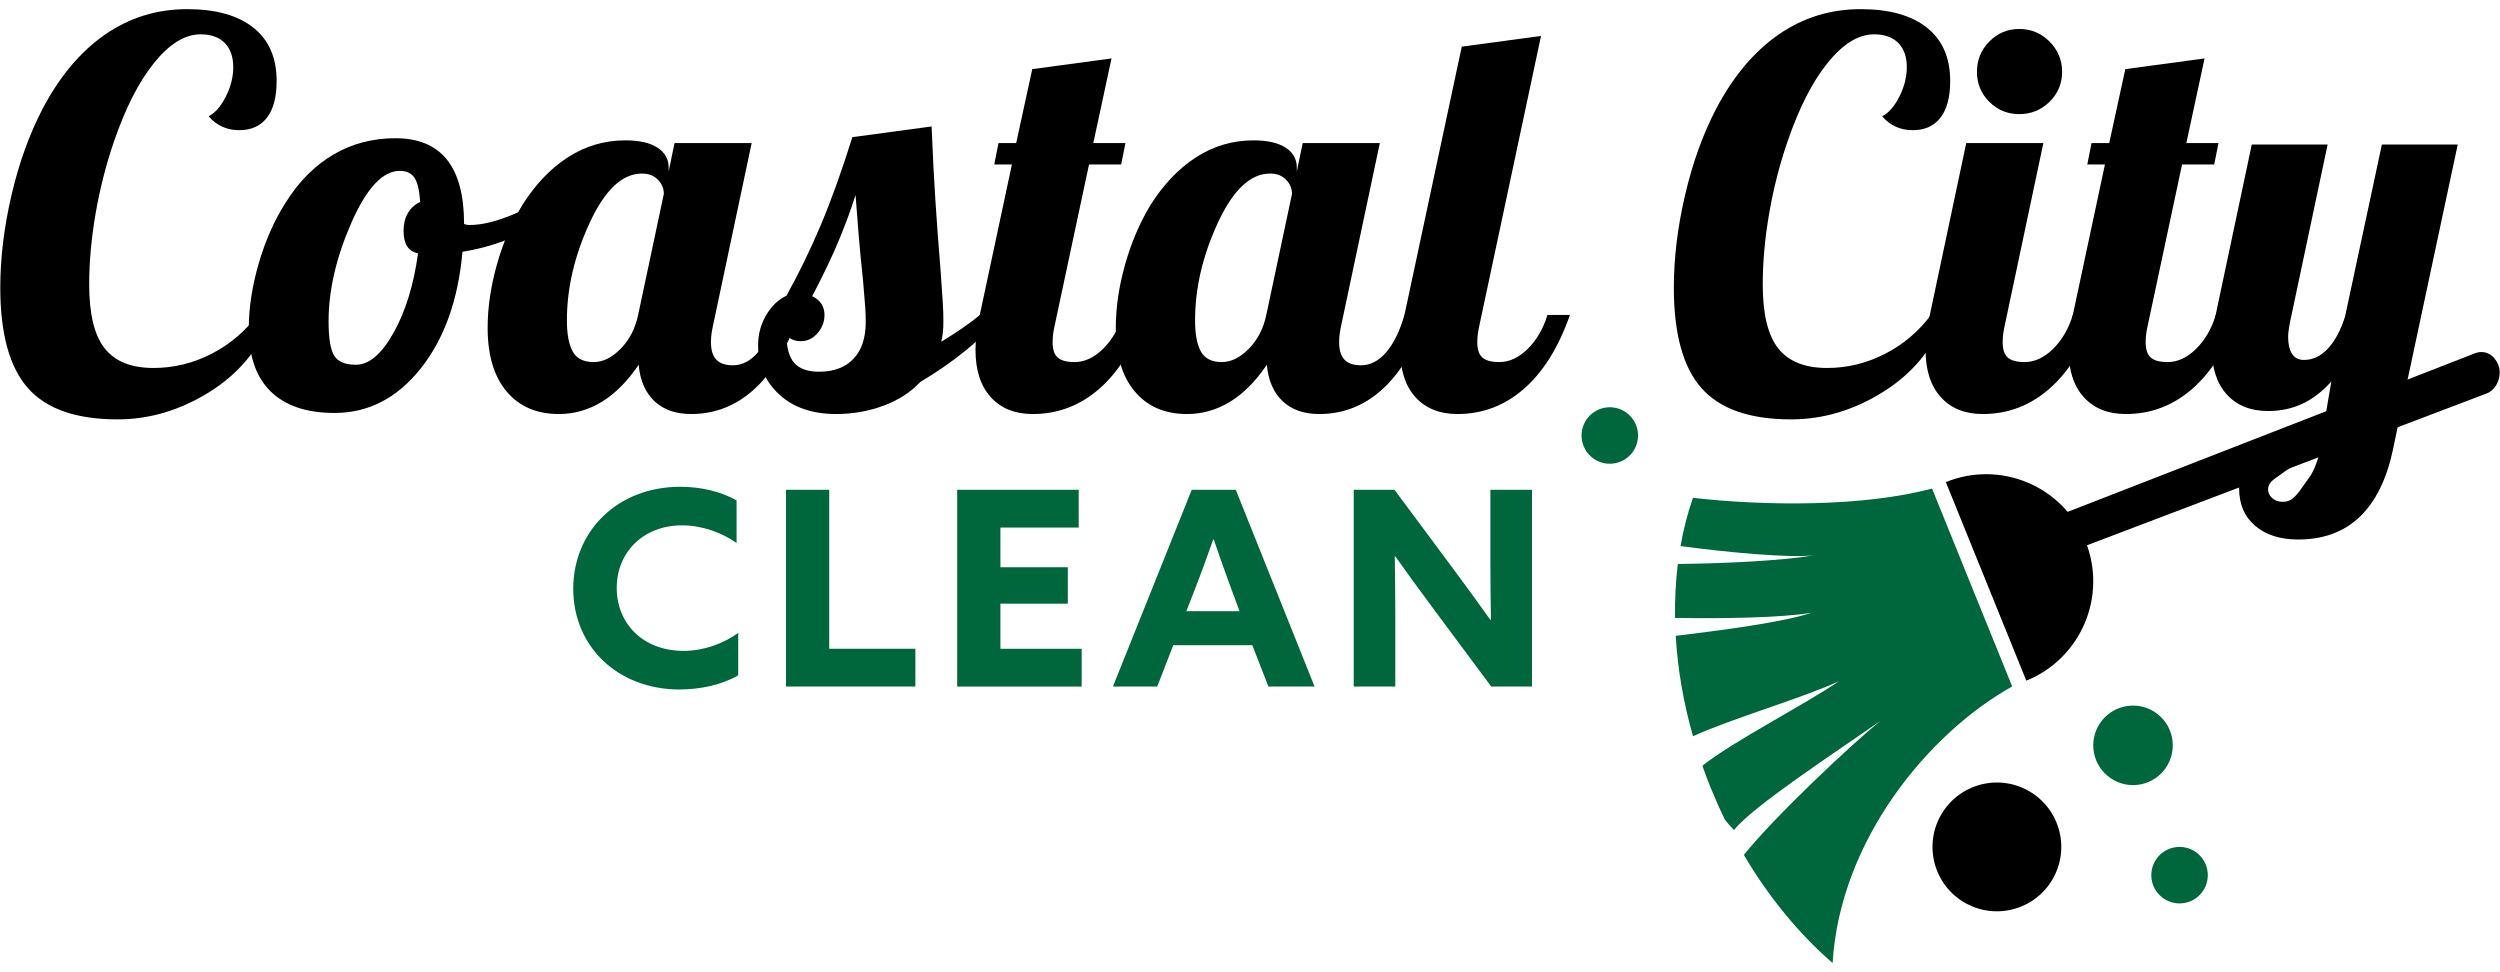
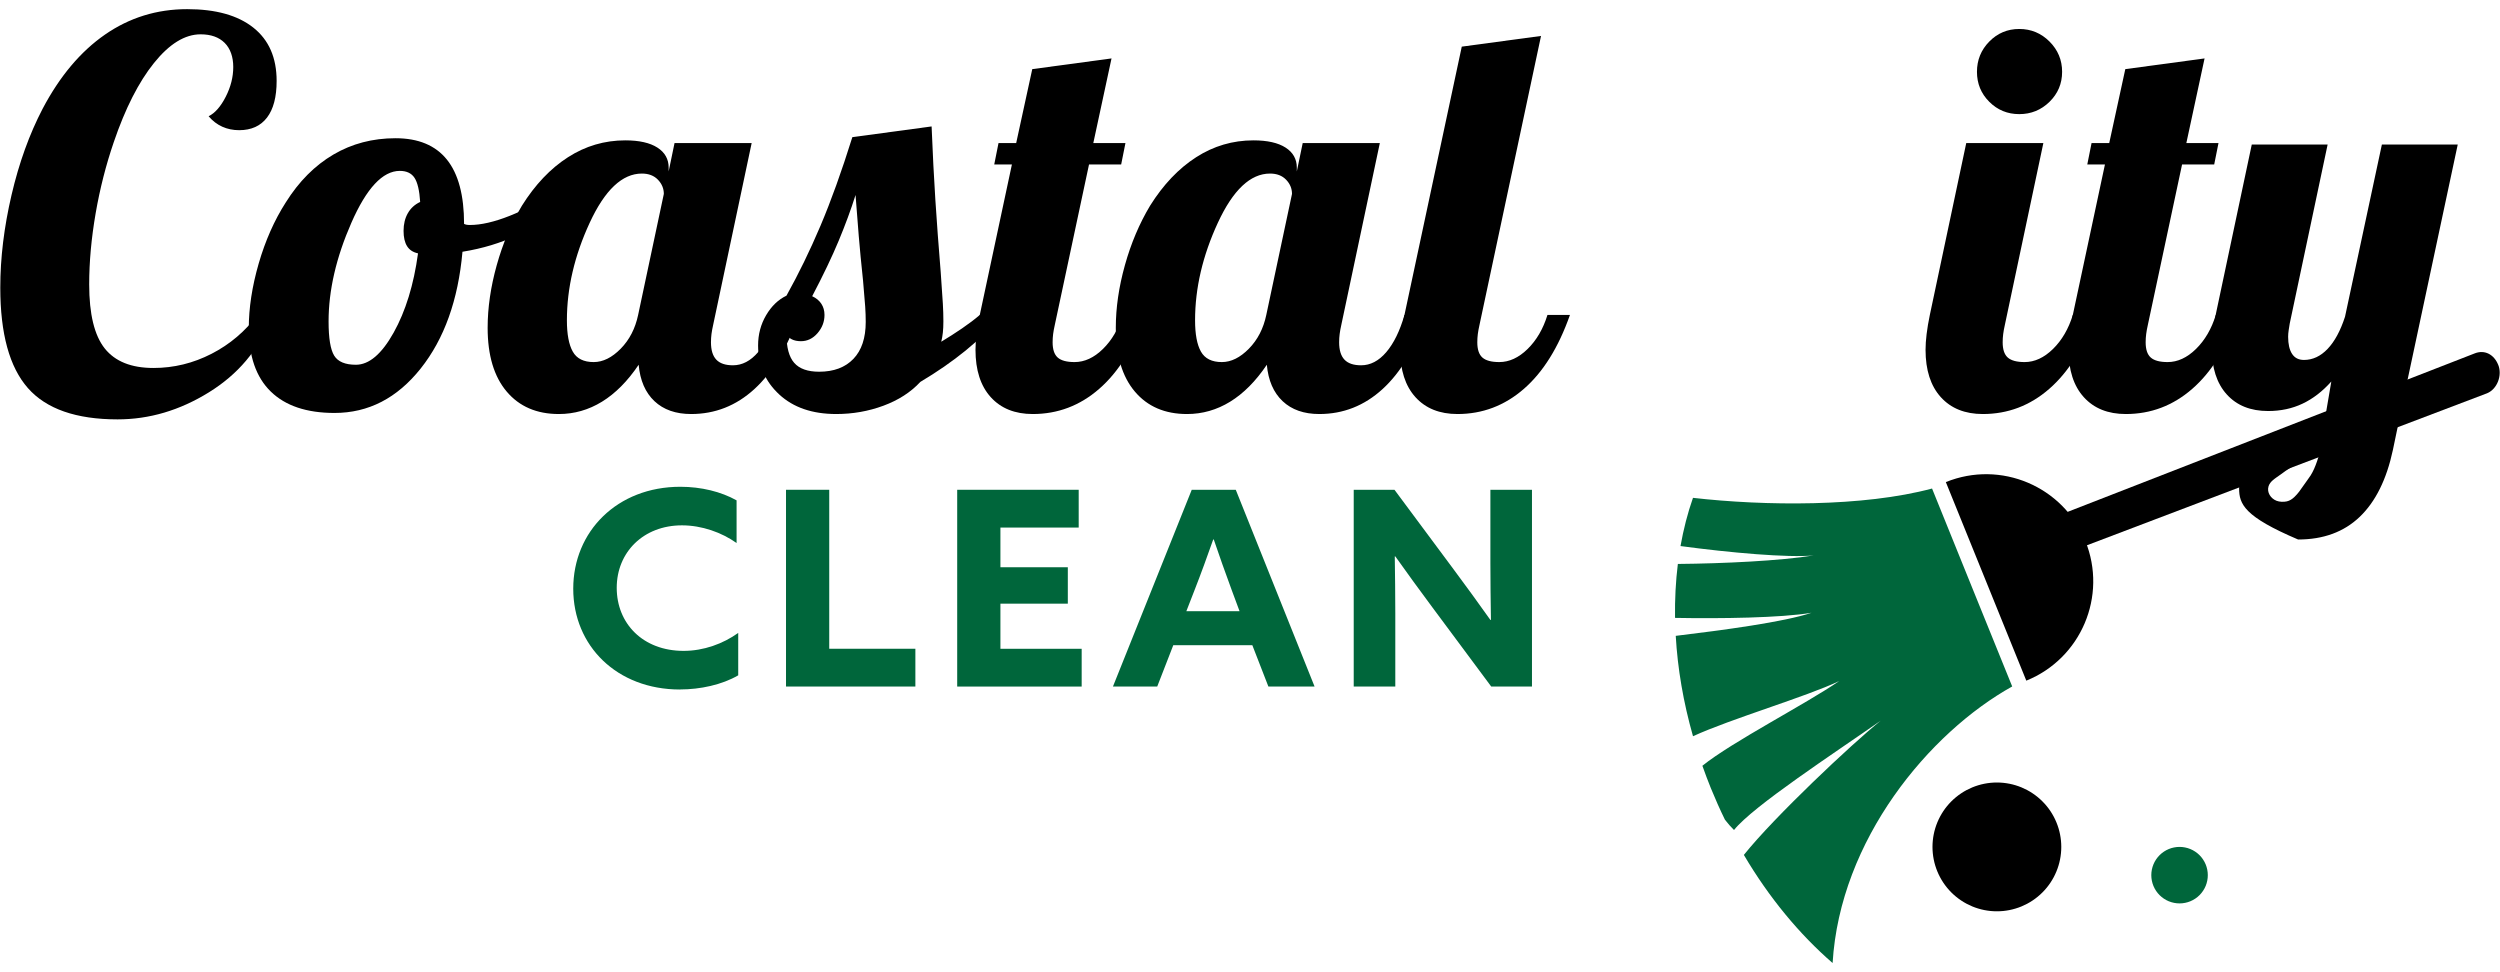
<svg xmlns="http://www.w3.org/2000/svg" width="1080" zoomAndPan="magnify" viewBox="0 0 810 315" height="420" preserveAspectRatio="xMidYMid meet" version="1.0">
  <defs>
    <clipPath id="cc93b06168">
      <path d="M 0 2.965 L 90 2.965 L 90 136 L 0 136 Z M 0 2.965 " clip-rule="nonzero" />
    </clipPath>
    <clipPath id="1d2042162f">
-       <path d="M 542 2.965 L 632 2.965 L 632 136 L 542 136 Z M 542 2.965 " clip-rule="nonzero" />
-     </clipPath>
+       </clipPath>
    <clipPath id="884fc95d13">
      <path d="M 542 158 L 652 158 L 652 311.965 L 542 311.965 Z M 542 158 " clip-rule="nonzero" />
    </clipPath>
  </defs>
  <g clip-path="url(#cc93b06168)">
    <path fill="#000000" d="M 28.898 92.152 C 28.898 101.758 30.574 108.664 33.93 112.891 C 37.289 117.113 42.547 119.223 49.723 119.223 C 56.316 119.223 62.586 117.688 68.547 114.625 C 74.508 111.562 79.504 107.309 83.559 101.871 L 87.547 103.605 C 83.73 113.434 77.109 121.277 67.68 127.117 C 58.25 132.957 48.395 135.879 38.094 135.879 C 24.676 135.879 14.992 132.496 9.031 125.73 C 3.07 118.961 0.094 108.117 0.094 93.195 C 0.094 83.59 1.309 73.586 3.738 63.176 C 6.168 52.766 9.527 43.457 13.805 35.242 C 19.355 24.715 26.098 16.699 34.02 11.207 C 41.938 5.715 50.824 2.965 60.652 2.965 C 69.91 2.965 77.051 4.961 82.082 8.953 C 87.113 12.945 89.629 18.695 89.629 26.219 C 89.629 31.422 88.59 35.387 86.508 38.102 C 84.426 40.82 81.414 42.18 77.484 42.18 C 75.516 42.18 73.691 41.809 72.02 41.055 C 70.344 40.297 68.867 39.172 67.594 37.668 C 69.676 36.629 71.523 34.52 73.145 31.336 C 74.77 28.152 75.574 24.941 75.574 21.707 C 75.574 18.469 74.648 15.746 72.797 13.898 C 70.949 12.051 68.348 11.121 64.992 11.121 C 59.898 11.121 54.867 14.219 49.895 20.406 C 44.922 26.59 40.586 35.129 36.879 46 C 34.34 53.406 32.371 61.121 30.98 69.164 C 29.594 77.207 28.898 84.867 28.898 92.152 Z M 28.898 92.152 " fill-opacity="1" fill-rule="nonzero" />
  </g>
  <path fill="#000000" d="M 80.605 106.383 C 80.605 99.789 81.676 92.785 83.816 85.387 C 85.961 77.984 88.875 71.391 92.578 65.605 C 96.855 58.777 102.012 53.605 108.023 50.074 C 114.035 46.543 120.75 44.785 128.152 44.785 C 135.551 44.785 141.102 47.102 144.809 51.723 C 148.512 56.348 150.359 63.289 150.359 72.547 C 150.594 72.66 150.855 72.746 151.141 72.805 C 151.426 72.867 151.809 72.895 152.27 72.895 C 155.852 72.895 160.137 71.914 165.109 69.945 C 170.082 67.973 174.715 65.492 178.992 62.48 L 180.551 67.168 C 177.316 70.637 173.004 73.648 167.625 76.191 C 162.246 78.73 156.32 80.527 149.84 81.57 C 148.453 97.188 143.941 109.801 136.305 119.395 C 128.672 129 119.363 133.797 108.371 133.797 C 99.348 133.797 92.465 131.48 87.723 126.855 C 82.977 122.234 80.605 115.406 80.605 106.383 Z M 129.539 55.367 C 123.984 55.367 118.754 60.98 113.836 72.199 C 108.918 83.418 106.461 94.062 106.461 104.125 C 106.461 109.566 107.066 113.27 108.281 115.23 C 109.496 117.199 111.84 118.18 115.309 118.18 C 119.586 118.18 123.664 114.711 127.543 107.77 C 131.422 100.828 134.051 92.266 135.438 82.09 C 133.816 81.742 132.637 80.961 131.883 79.746 C 131.125 78.531 130.754 76.883 130.754 74.801 C 130.754 72.605 131.215 70.699 132.141 69.074 C 133.07 67.453 134.398 66.238 136.133 65.434 C 135.898 61.727 135.289 59.125 134.309 57.625 C 133.328 56.121 131.734 55.367 129.539 55.367 Z M 129.539 55.367 " fill-opacity="1" fill-rule="nonzero" />
  <path fill="#000000" d="M 216.645 54.328 L 216.645 55.543 L 218.551 46.344 L 243.539 46.344 L 231.047 105.34 C 230.812 106.383 230.637 107.336 230.523 108.203 C 230.414 109.07 230.352 109.965 230.352 110.895 C 230.352 113.434 230.934 115.316 232.086 116.531 C 233.242 117.746 235.035 118.355 237.465 118.355 C 240.477 118.355 243.191 116.941 245.621 114.102 C 248.051 111.266 250.02 107.25 251.52 102.043 L 258.809 102.043 C 255.105 112.688 250.305 120.695 244.406 126.074 C 238.508 131.457 231.68 134.145 223.93 134.145 C 218.961 134.145 214.996 132.758 212.047 129.98 C 209.098 127.203 207.387 123.273 206.926 118.18 C 203.344 123.5 199.379 127.488 195.039 130.152 C 190.703 132.816 186.043 134.145 181.074 134.145 C 173.898 134.145 168.258 131.715 164.156 126.855 C 160.051 122 157.996 115.117 157.996 106.207 C 157.996 99.727 158.977 92.961 160.945 85.906 C 162.914 78.855 165.629 72.434 169.102 66.648 C 173.379 59.82 178.355 54.586 184.023 50.945 C 189.688 47.301 195.883 45.477 202.59 45.477 C 207.102 45.477 210.57 46.258 213 47.82 C 215.43 49.383 216.645 51.551 216.645 54.328 Z M 215.082 62.828 C 215.082 61.094 214.449 59.559 213.172 58.23 C 211.898 56.902 210.164 56.234 207.969 56.234 C 201.609 56.234 195.969 61.555 191.051 72.199 C 186.133 82.844 183.676 93.367 183.676 103.777 C 183.676 108.289 184.309 111.676 185.586 113.93 C 186.852 116.188 189.117 117.312 192.352 117.312 C 195.363 117.312 198.277 115.863 201.113 112.977 C 203.949 110.086 205.824 106.441 206.754 102.043 C 206.754 102.043 215.082 62.828 215.082 62.828 Z M 215.082 62.828 " fill-opacity="1" fill-rule="nonzero" />
  <path fill="#000000" d="M 305.656 104.125 C 305.656 105.516 305.598 106.73 305.484 107.77 C 305.371 108.812 305.199 109.793 304.965 110.719 C 307.281 109.332 309.535 107.883 311.73 106.383 C 313.926 104.883 315.836 103.434 317.457 102.043 L 324.746 102.043 C 321.16 106.207 317.195 110.051 312.859 113.582 C 308.52 117.113 303.637 120.496 298.195 123.734 C 295.074 127.09 291.082 129.66 286.223 131.453 C 281.367 133.25 276.273 134.145 270.953 134.145 C 263.207 134.145 257.047 132.035 252.477 127.812 C 247.902 123.586 245.621 118.293 245.621 111.934 C 245.621 108.352 246.488 105.082 248.223 102.129 C 249.957 99.18 252.152 97.074 254.816 95.797 C 258.746 88.742 262.426 81.195 265.836 73.152 C 269.246 65.109 272.691 55.543 276.16 44.438 L 301.84 40.965 C 302.188 49.641 302.594 57.562 303.055 64.738 C 303.516 71.914 304.098 79.723 304.789 88.164 C 305.137 93.02 305.371 96.43 305.484 98.398 C 305.598 100.371 305.656 102.277 305.656 104.125 Z M 277.199 63.176 C 275.699 67.922 273.879 72.867 271.734 78.012 C 269.594 83.156 266.73 89.145 263.145 95.973 C 264.422 96.551 265.402 97.359 266.098 98.398 C 266.789 99.441 267.137 100.656 267.137 102.043 C 267.137 104.238 266.383 106.207 264.883 107.945 C 263.379 109.68 261.586 110.547 259.504 110.547 C 258.348 110.547 257.359 110.348 256.551 109.938 C 255.746 109.531 255.164 108.984 254.816 108.289 C 254.816 112.566 255.648 115.664 257.332 117.574 C 259.008 119.484 261.695 120.438 265.402 120.438 C 270.148 120.438 273.844 119.047 276.508 116.273 C 279.172 113.496 280.496 109.504 280.496 104.301 C 280.496 102.676 280.438 101.027 280.324 99.355 C 280.211 97.68 279.977 94.871 279.629 90.938 C 279.051 85.5 278.59 80.703 278.242 76.539 C 277.895 72.371 277.547 67.922 277.199 63.176 Z M 277.199 63.176 " fill-opacity="1" fill-rule="nonzero" />
  <path fill="#000000" d="M 323.52 46.344 L 329.246 46.344 L 334.453 22.398 L 360.133 18.93 L 354.234 46.344 L 364.645 46.344 L 363.258 53.285 L 352.844 53.285 L 341.742 105.34 C 341.508 106.383 341.332 107.336 341.219 108.203 C 341.105 109.07 341.047 109.965 341.047 110.895 C 341.047 113.211 341.594 114.859 342.695 115.84 C 343.797 116.82 345.617 117.312 348.16 117.312 C 351.398 117.312 354.469 115.898 357.355 113.062 C 360.246 110.227 362.391 106.555 363.777 102.043 L 371.066 102.043 C 367.359 112.566 362.391 120.551 356.141 125.988 C 349.895 131.43 342.719 134.145 334.625 134.145 C 328.84 134.145 324.301 132.324 321.004 128.68 C 317.707 125.035 316.059 119.918 316.059 113.324 C 316.059 111.82 316.172 110.113 316.406 108.203 C 316.641 106.297 316.988 104.238 317.449 102.043 L 327.859 53.285 L 322.133 53.285 Z M 323.52 46.344 " fill-opacity="1" fill-rule="nonzero" />
  <path fill="#000000" d="M 420.168 54.328 L 420.168 55.543 L 422.078 46.344 L 447.066 46.344 L 434.57 105.34 C 434.336 106.383 434.164 107.336 434.051 108.203 C 433.938 109.07 433.879 109.965 433.879 110.895 C 433.879 113.434 434.457 115.316 435.613 116.531 C 436.766 117.746 438.562 118.355 440.992 118.355 C 444.004 118.355 446.719 116.941 449.148 114.102 C 451.574 111.266 453.547 107.25 455.047 102.043 L 462.336 102.043 C 458.629 112.688 453.832 120.695 447.934 126.074 C 442.031 131.457 435.203 134.145 427.457 134.145 C 422.484 134.145 418.52 132.758 415.57 129.98 C 412.621 127.203 410.914 123.273 410.453 118.18 C 406.871 123.5 402.906 127.488 398.566 130.152 C 394.23 132.816 389.57 134.145 384.598 134.145 C 377.426 134.145 371.785 131.715 367.68 126.855 C 363.578 122 361.52 115.117 361.52 106.207 C 361.52 99.727 362.5 92.961 364.473 85.906 C 366.441 78.855 369.156 72.434 372.625 66.648 C 376.902 59.82 381.883 54.586 387.547 50.945 C 393.215 47.301 399.41 45.477 406.113 45.477 C 410.625 45.477 414.098 46.258 416.527 47.82 C 418.957 49.383 420.168 51.551 420.168 54.328 Z M 418.609 62.828 C 418.609 61.094 417.977 59.559 416.699 58.23 C 415.426 56.902 413.688 56.234 411.492 56.234 C 405.133 56.234 399.496 61.555 394.574 72.199 C 389.656 82.844 387.203 93.367 387.203 103.777 C 387.203 108.289 387.836 111.676 389.109 113.93 C 390.387 116.188 392.641 117.312 395.879 117.312 C 398.887 117.312 401.805 115.863 404.641 112.977 C 407.477 110.086 409.352 106.441 410.277 102.043 Z M 418.609 62.828 " fill-opacity="1" fill-rule="nonzero" />
  <path fill="#000000" d="M 453.66 113.324 C 453.66 111.82 453.77 110.113 454.004 108.203 C 454.238 106.297 454.586 104.238 455.047 102.043 L 473.613 15.113 L 499.293 11.641 L 479.34 105.34 C 479.105 106.383 478.93 107.336 478.816 108.203 C 478.707 109.07 478.645 109.965 478.645 110.895 C 478.645 113.211 479.191 114.859 480.293 115.84 C 481.395 116.82 483.219 117.312 485.758 117.312 C 488.996 117.312 492.066 115.898 494.957 113.062 C 497.844 110.227 499.988 106.555 501.375 102.043 L 508.664 102.043 C 504.957 112.566 499.988 120.551 493.742 125.988 C 487.492 131.43 480.32 134.145 472.227 134.145 C 466.438 134.145 461.902 132.324 458.605 128.68 C 455.309 125.035 453.66 119.918 453.66 113.324 Z M 453.66 113.324 " fill-opacity="1" fill-rule="nonzero" />
  <g clip-path="url(#1d2042162f)">
    <path fill="#000000" d="M 571.129 92.152 C 571.129 101.758 572.805 108.664 576.16 112.891 C 579.52 117.113 584.777 119.223 591.949 119.223 C 598.543 119.223 604.816 117.688 610.777 114.625 C 616.738 111.562 621.734 107.309 625.785 101.871 L 629.777 103.605 C 625.961 113.434 619.34 121.277 609.91 127.117 C 600.48 132.957 590.625 135.879 580.324 135.879 C 566.902 135.879 557.223 132.496 551.262 125.73 C 545.301 118.961 542.324 108.117 542.324 93.195 C 542.324 83.59 543.539 73.586 545.969 63.176 C 548.398 52.766 551.754 43.457 556.031 35.242 C 561.586 24.715 568.328 16.699 576.246 11.207 C 584.168 5.715 593.051 2.965 602.883 2.965 C 612.141 2.965 619.281 4.961 624.312 8.953 C 629.344 12.945 631.859 18.695 631.859 26.219 C 631.859 31.422 630.82 35.387 628.734 38.102 C 626.652 40.82 623.645 42.18 619.715 42.18 C 617.742 42.18 615.922 41.809 614.246 41.055 C 612.574 40.297 611.098 39.172 609.824 37.668 C 611.906 36.629 613.754 34.52 615.375 31.336 C 616.996 28.152 617.805 24.941 617.805 21.707 C 617.805 18.469 616.875 15.746 615.027 13.898 C 613.18 12.051 610.578 11.121 607.219 11.121 C 602.129 11.121 597.094 14.219 592.125 20.406 C 587.152 26.59 582.816 35.129 579.109 46 C 576.57 53.406 574.598 61.121 573.211 69.164 C 571.824 77.207 571.129 84.867 571.129 92.152 Z M 571.129 92.152 " fill-opacity="1" fill-rule="nonzero" />
  </g>
  <path fill="#000000" d="M 623.879 113.324 C 623.879 111.82 623.992 110.113 624.227 108.203 C 624.461 106.297 624.805 104.238 625.266 102.043 L 637.066 46.344 L 662.051 46.344 L 649.559 105.34 C 649.324 106.383 649.152 107.336 649.039 108.203 C 648.926 109.07 648.863 109.965 648.863 110.895 C 648.863 113.211 649.41 114.859 650.512 115.84 C 651.613 116.82 653.438 117.312 655.977 117.312 C 659.215 117.312 662.285 115.898 665.176 113.062 C 668.062 110.227 670.207 106.555 671.594 102.043 L 678.883 102.043 C 675.18 112.566 670.207 120.551 663.961 125.988 C 657.715 131.43 650.539 134.145 642.445 134.145 C 636.656 134.145 632.121 132.324 628.824 128.68 C 625.527 125.035 623.879 119.918 623.879 113.324 Z M 668.125 23.27 C 668.125 27.086 666.762 30.32 664.047 32.984 C 661.332 35.648 658.059 36.977 654.242 36.977 C 650.426 36.977 647.191 35.648 644.527 32.984 C 641.863 30.32 640.535 27.086 640.535 23.27 C 640.535 19.449 641.863 16.18 644.527 13.465 C 647.191 10.75 650.426 9.387 654.242 9.387 C 658.062 9.387 661.332 10.75 664.047 13.465 C 666.762 16.18 668.125 19.449 668.125 23.27 Z M 668.125 23.27 " fill-opacity="1" fill-rule="nonzero" />
  <path fill="#000000" d="M 677.668 46.344 L 683.395 46.344 L 688.598 22.398 L 714.281 18.93 L 708.379 46.344 L 718.793 46.344 L 717.402 53.285 L 706.992 53.285 L 695.887 105.34 C 695.652 106.383 695.48 107.336 695.367 108.203 C 695.254 109.07 695.191 109.965 695.191 110.895 C 695.191 113.211 695.738 114.859 696.84 115.84 C 697.941 116.82 699.766 117.312 702.309 117.312 C 705.543 117.312 708.613 115.898 711.504 113.062 C 714.395 110.227 716.535 106.555 717.922 102.043 L 725.211 102.043 C 721.508 112.566 716.535 120.551 710.289 125.988 C 704.043 131.43 696.867 134.145 688.773 134.145 C 682.984 134.145 678.449 132.324 675.152 128.68 C 671.855 125.035 670.207 119.918 670.207 113.324 C 670.207 111.82 670.32 110.113 670.555 108.203 C 670.789 106.297 671.137 104.238 671.594 102.043 L 682.004 53.285 L 676.281 53.285 Z M 677.668 46.344 " fill-opacity="1" fill-rule="nonzero" />
-   <path fill="#000000" d="M 777.855 133.504 L 775.297 145.789 C 773.25 155.348 769.668 162.566 764.547 167.461 C 759.43 172.352 752.773 174.801 744.586 174.801 C 738.781 174.801 734.148 173.316 730.676 170.367 C 727.207 167.406 725.473 163.375 725.473 158.246 C 725.473 152.668 727.781 150.594 732.387 146.336 C 736.992 142.066 743.961 138.508 753.293 135.672 L 755.344 123.613 C 752.496 126.797 749.398 129.191 746.043 130.777 C 742.684 132.375 738.961 133.172 734.867 133.172 C 729.176 133.172 724.715 131.379 721.473 127.793 C 718.227 124.211 716.605 119.18 716.605 112.688 C 716.605 111.215 716.719 109.531 716.941 107.656 C 717.168 105.785 717.516 103.762 717.969 101.602 L 729.574 46.824 L 754.152 46.824 L 741.867 104.848 C 741.758 105.523 741.645 106.242 741.531 106.98 C 741.418 107.719 741.355 108.43 741.355 109.113 C 741.355 111.5 741.781 113.355 742.633 114.66 C 743.484 115.969 744.766 116.621 746.477 116.621 C 749.32 116.621 751.879 115.422 754.152 113.035 C 756.426 110.652 758.301 107.18 759.785 102.625 L 771.73 46.824 L 796.309 46.824 L 779.418 126.008 M 751.5 147.098 L 751.395 147.035 C 751.281 146.977 750.621 147.391 750.512 147.445 C 749.453 147.922 748.359 148.328 747.293 148.809 C 745.434 149.648 743.621 150.578 741.895 151.66 C 740.934 152.27 740.004 152.945 739.086 153.621 C 738.164 154.297 737.203 154.887 736.359 155.625 C 735.762 156.145 735.25 156.781 735.008 157.551 C 734.391 159.547 735.734 161.535 737.602 162.254 C 738.57 162.629 739.891 162.672 740.906 162.453 C 741.867 162.246 742.684 161.691 743.387 161.023 C 744.508 159.957 745.418 158.68 746.277 157.395 C 747.039 156.258 747.906 155.191 748.645 154.039 C 749.078 153.363 749.434 152.641 749.766 151.914 C 750.457 150.367 750.988 148.711 751.492 147.098 Z M 751.5 147.098 " fill-opacity="1" fill-rule="nonzero" />
+   <path fill="#000000" d="M 777.855 133.504 L 775.297 145.789 C 773.25 155.348 769.668 162.566 764.547 167.461 C 759.43 172.352 752.773 174.801 744.586 174.801 C 727.207 167.406 725.473 163.375 725.473 158.246 C 725.473 152.668 727.781 150.594 732.387 146.336 C 736.992 142.066 743.961 138.508 753.293 135.672 L 755.344 123.613 C 752.496 126.797 749.398 129.191 746.043 130.777 C 742.684 132.375 738.961 133.172 734.867 133.172 C 729.176 133.172 724.715 131.379 721.473 127.793 C 718.227 124.211 716.605 119.18 716.605 112.688 C 716.605 111.215 716.719 109.531 716.941 107.656 C 717.168 105.785 717.516 103.762 717.969 101.602 L 729.574 46.824 L 754.152 46.824 L 741.867 104.848 C 741.758 105.523 741.645 106.242 741.531 106.98 C 741.418 107.719 741.355 108.43 741.355 109.113 C 741.355 111.5 741.781 113.355 742.633 114.66 C 743.484 115.969 744.766 116.621 746.477 116.621 C 749.32 116.621 751.879 115.422 754.152 113.035 C 756.426 110.652 758.301 107.18 759.785 102.625 L 771.73 46.824 L 796.309 46.824 L 779.418 126.008 M 751.5 147.098 L 751.395 147.035 C 751.281 146.977 750.621 147.391 750.512 147.445 C 749.453 147.922 748.359 148.328 747.293 148.809 C 745.434 149.648 743.621 150.578 741.895 151.66 C 740.934 152.27 740.004 152.945 739.086 153.621 C 738.164 154.297 737.203 154.887 736.359 155.625 C 735.762 156.145 735.25 156.781 735.008 157.551 C 734.391 159.547 735.734 161.535 737.602 162.254 C 738.57 162.629 739.891 162.672 740.906 162.453 C 741.867 162.246 742.684 161.691 743.387 161.023 C 744.508 159.957 745.418 158.68 746.277 157.395 C 747.039 156.258 747.906 155.191 748.645 154.039 C 749.078 153.363 749.434 152.641 749.766 151.914 C 750.457 150.367 750.988 148.711 751.492 147.098 Z M 751.5 147.098 " fill-opacity="1" fill-rule="nonzero" />
  <path fill="#000000" d="M 809.418 118.191 C 810.789 121.52 809.148 126.051 805.809 127.422 L 668.984 179.398 L 663.672 168.273 L 801.699 114.539 C 805.027 113.168 808.066 114.859 809.41 118.191 Z M 809.418 118.191 " fill-opacity="1" fill-rule="evenodd" />
  <path fill="#000000" d="M 656.523 220.531 L 630.453 156.199 C 648.223 148.988 668.453 157.543 675.672 175.32 C 682.855 193.09 674.293 213.348 656.523 220.531 Z M 656.523 220.531 " fill-opacity="1" fill-rule="evenodd" />
  <g clip-path="url(#884fc95d13)">
    <path fill="#00663b" d="M 593.754 312.016 C 583.031 302.715 573.184 290.863 565.012 276.992 C 574.852 264.691 599.855 241.125 609.355 233.492 C 594.344 243.996 567.918 261.238 561.82 268.922 C 560.875 268.004 559.875 266.875 558.879 265.582 C 557.246 262.262 555.738 258.832 554.289 255.301 C 553.336 252.918 552.414 250.512 551.574 248.109 C 561.145 240.379 585.234 228.027 595.898 220.66 C 585.121 225.789 560.875 232.875 548.535 238.539 C 545.387 227.496 543.539 216.547 542.941 206.016 C 558.238 204.168 578.062 201.539 586.945 198.535 C 577.098 200.203 557.258 200.473 542.707 200.195 C 542.629 194.18 542.926 188.332 543.625 182.719 C 558.418 182.582 576.664 181.723 587.648 179.961 C 579.285 180.758 560.449 179.078 544.484 176.926 C 545.457 171.461 546.793 166.219 548.527 161.301 C 571.789 163.945 603.645 164.277 625.984 158.281 L 638.957 190.348 L 651.953 222.414 C 625.082 237.371 596.148 272.039 593.766 312.023 Z M 593.754 312.016 " fill-opacity="1" fill-rule="evenodd" />
  </g>
  <path fill="#000000" d="M 667.855 274.398 C 667.855 275.082 667.82 275.762 667.754 276.441 C 667.688 277.125 667.586 277.797 667.453 278.469 C 667.32 279.141 667.156 279.801 666.957 280.453 C 666.758 281.109 666.527 281.75 666.266 282.383 C 666.004 283.016 665.715 283.633 665.391 284.234 C 665.07 284.836 664.719 285.422 664.34 285.988 C 663.961 286.559 663.555 287.105 663.121 287.633 C 662.688 288.164 662.227 288.668 661.742 289.152 C 661.262 289.637 660.754 290.094 660.227 290.527 C 659.699 290.961 659.152 291.367 658.582 291.746 C 658.016 292.125 657.43 292.477 656.824 292.801 C 656.223 293.121 655.605 293.414 654.977 293.676 C 654.344 293.938 653.699 294.168 653.047 294.363 C 652.395 294.562 651.73 294.73 651.062 294.863 C 650.391 294.996 649.715 295.094 649.035 295.164 C 648.355 295.23 647.672 295.262 646.988 295.262 C 646.309 295.262 645.625 295.23 644.945 295.164 C 644.266 295.094 643.59 294.996 642.918 294.863 C 642.25 294.73 641.586 294.562 640.934 294.363 C 640.281 294.168 639.637 293.938 639.004 293.676 C 638.375 293.414 637.758 293.121 637.156 292.801 C 636.551 292.477 635.965 292.125 635.398 291.746 C 634.828 291.367 634.281 290.961 633.754 290.527 C 633.227 290.094 632.719 289.637 632.234 289.152 C 631.754 288.668 631.293 288.164 630.859 287.633 C 630.426 287.105 630.02 286.559 629.641 285.988 C 629.262 285.422 628.91 284.836 628.59 284.234 C 628.266 283.633 627.977 283.016 627.715 282.383 C 627.453 281.75 627.223 281.109 627.023 280.453 C 626.824 279.801 626.66 279.141 626.527 278.469 C 626.391 277.797 626.293 277.125 626.227 276.441 C 626.16 275.762 626.125 275.082 626.125 274.398 C 626.125 273.715 626.16 273.031 626.227 272.352 C 626.293 271.672 626.391 270.996 626.527 270.328 C 626.66 269.656 626.824 268.996 627.023 268.34 C 627.223 267.688 627.453 267.043 627.715 266.414 C 627.977 265.781 628.266 265.164 628.59 264.562 C 628.91 263.961 629.262 263.375 629.641 262.805 C 630.02 262.238 630.426 261.688 630.859 261.16 C 631.293 260.633 631.754 260.129 632.234 259.645 C 632.719 259.16 633.227 258.703 633.754 258.27 C 634.281 257.836 634.828 257.43 635.398 257.051 C 635.965 256.668 636.551 256.32 637.152 255.996 C 637.758 255.676 638.375 255.383 639.004 255.121 C 639.637 254.859 640.281 254.629 640.934 254.43 C 641.586 254.234 642.25 254.066 642.918 253.934 C 643.59 253.801 644.266 253.699 644.945 253.633 C 645.625 253.566 646.309 253.531 646.988 253.531 C 647.672 253.531 648.355 253.566 649.035 253.633 C 649.715 253.699 650.391 253.801 651.062 253.934 C 651.73 254.066 652.395 254.234 653.047 254.43 C 653.699 254.629 654.344 254.859 654.977 255.121 C 655.605 255.383 656.223 255.676 656.824 255.996 C 657.43 256.32 658.016 256.668 658.582 257.051 C 659.152 257.43 659.699 257.836 660.227 258.27 C 660.754 258.703 661.262 259.16 661.742 259.645 C 662.227 260.129 662.688 260.633 663.121 261.16 C 663.555 261.688 663.961 262.238 664.34 262.805 C 664.719 263.375 665.07 263.961 665.391 264.562 C 665.715 265.164 666.004 265.781 666.266 266.414 C 666.527 267.043 666.758 267.688 666.957 268.34 C 667.156 268.996 667.32 269.656 667.453 270.328 C 667.586 270.996 667.688 271.672 667.754 272.352 C 667.82 273.031 667.855 273.715 667.855 274.398 Z M 667.855 274.398 " fill-opacity="1" fill-rule="nonzero" />
  <path fill="#00663b" d="M 715.328 283.551 C 715.328 284.152 715.27 284.746 715.152 285.336 C 715.035 285.926 714.863 286.5 714.633 287.055 C 714.402 287.609 714.121 288.137 713.785 288.637 C 713.453 289.137 713.074 289.598 712.648 290.023 C 712.223 290.449 711.762 290.828 711.262 291.16 C 710.762 291.496 710.234 291.777 709.68 292.008 C 709.125 292.238 708.551 292.41 707.961 292.527 C 707.371 292.645 706.777 292.703 706.176 292.703 C 705.574 292.703 704.98 292.645 704.391 292.527 C 703.801 292.41 703.23 292.238 702.672 292.008 C 702.117 291.777 701.59 291.496 701.09 291.16 C 700.59 290.828 700.129 290.449 699.703 290.023 C 699.281 289.598 698.898 289.137 698.566 288.637 C 698.23 288.137 697.949 287.609 697.719 287.055 C 697.492 286.5 697.316 285.926 697.199 285.336 C 697.082 284.746 697.023 284.152 697.023 283.551 C 697.023 282.949 697.082 282.355 697.199 281.766 C 697.316 281.176 697.492 280.602 697.719 280.047 C 697.949 279.492 698.23 278.965 698.566 278.465 C 698.898 277.965 699.281 277.504 699.703 277.078 C 700.129 276.652 700.59 276.273 701.09 275.941 C 701.59 275.605 702.117 275.324 702.672 275.094 C 703.23 274.863 703.801 274.691 704.391 274.574 C 704.98 274.457 705.574 274.398 706.176 274.398 C 706.777 274.398 707.371 274.457 707.961 274.574 C 708.551 274.691 709.125 274.863 709.68 275.094 C 710.234 275.324 710.762 275.605 711.262 275.941 C 711.762 276.273 712.223 276.652 712.648 277.078 C 713.074 277.504 713.453 277.965 713.785 278.465 C 714.121 278.965 714.402 279.492 714.633 280.047 C 714.863 280.602 715.035 281.176 715.152 281.766 C 715.27 282.355 715.328 282.949 715.328 283.551 Z M 715.328 283.551 " fill-opacity="1" fill-rule="nonzero" />
-   <path fill="#00663b" d="M 703.98 241.492 C 703.98 242.336 703.898 243.176 703.734 244.004 C 703.57 244.832 703.324 245.641 703 246.422 C 702.676 247.203 702.281 247.945 701.809 248.648 C 701.34 249.352 700.805 250.004 700.207 250.602 C 699.609 251.199 698.961 251.734 698.254 252.203 C 697.551 252.672 696.809 253.07 696.027 253.395 C 695.246 253.719 694.441 253.961 693.613 254.125 C 692.781 254.293 691.945 254.375 691.098 254.375 C 690.254 254.375 689.414 254.293 688.586 254.125 C 687.754 253.961 686.949 253.719 686.168 253.395 C 685.387 253.07 684.645 252.672 683.941 252.203 C 683.238 251.734 682.586 251.199 681.988 250.602 C 681.391 250.004 680.855 249.352 680.387 248.648 C 679.914 247.945 679.52 247.203 679.195 246.422 C 678.871 245.641 678.629 244.832 678.461 244.004 C 678.297 243.176 678.215 242.336 678.215 241.492 C 678.215 240.645 678.297 239.809 678.461 238.977 C 678.629 238.148 678.871 237.34 679.195 236.559 C 679.52 235.777 679.914 235.035 680.387 234.332 C 680.855 233.629 681.391 232.98 681.988 232.379 C 682.586 231.781 683.238 231.25 683.941 230.777 C 684.645 230.309 685.387 229.91 686.168 229.586 C 686.949 229.266 687.754 229.02 688.586 228.855 C 689.414 228.688 690.254 228.605 691.098 228.605 C 691.945 228.605 692.781 228.688 693.613 228.855 C 694.441 229.02 695.246 229.266 696.027 229.586 C 696.809 229.91 697.551 230.309 698.254 230.777 C 698.961 231.25 699.609 231.781 700.207 232.379 C 700.805 232.98 701.34 233.629 701.809 234.332 C 702.281 235.035 702.676 235.777 703 236.559 C 703.324 237.34 703.57 238.148 703.734 238.977 C 703.898 239.809 703.98 240.645 703.98 241.492 Z M 703.98 241.492 " fill-opacity="1" fill-rule="nonzero" />
-   <path fill="#00663b" d="M 530.727 141.102 C 530.727 141.703 530.668 142.297 530.551 142.887 C 530.434 143.477 530.258 144.051 530.027 144.605 C 529.797 145.16 529.516 145.688 529.184 146.188 C 528.848 146.688 528.469 147.148 528.043 147.574 C 527.621 148 527.156 148.379 526.656 148.715 C 526.156 149.047 525.629 149.328 525.074 149.559 C 524.52 149.789 523.949 149.961 523.359 150.078 C 522.77 150.195 522.172 150.254 521.574 150.254 C 520.973 150.254 520.375 150.195 519.785 150.078 C 519.199 149.961 518.625 149.789 518.07 149.559 C 517.516 149.328 516.988 149.047 516.488 148.715 C 515.988 148.379 515.527 148 515.102 147.574 C 514.676 147.148 514.297 146.688 513.961 146.188 C 513.629 145.688 513.348 145.16 513.117 144.605 C 512.887 144.051 512.711 143.477 512.594 142.887 C 512.477 142.297 512.418 141.703 512.418 141.102 C 512.418 140.5 512.477 139.906 512.594 139.316 C 512.711 138.727 512.887 138.156 513.117 137.602 C 513.348 137.043 513.629 136.516 513.961 136.016 C 514.297 135.52 514.676 135.055 515.102 134.629 C 515.527 134.207 515.988 133.824 516.488 133.492 C 516.988 133.16 517.516 132.875 518.07 132.645 C 518.625 132.418 519.199 132.242 519.785 132.125 C 520.375 132.008 520.973 131.949 521.574 131.949 C 522.172 131.949 522.77 132.008 523.359 132.125 C 523.949 132.242 524.52 132.418 525.074 132.645 C 525.629 132.875 526.156 133.16 526.656 133.492 C 527.156 133.824 527.621 134.207 528.043 134.629 C 528.469 135.055 528.848 135.52 529.184 136.016 C 529.516 136.516 529.797 137.043 530.027 137.602 C 530.258 138.156 530.434 138.727 530.551 139.316 C 530.668 139.906 530.727 140.5 530.727 141.102 Z M 530.727 141.102 " fill-opacity="1" fill-rule="nonzero" />
  <path fill="#00663b" d="M 220.332 223.402 C 199.906 223.402 185.73 209.312 185.73 190.738 C 185.73 172.16 199.996 157.715 220.426 157.715 C 227.203 157.715 233.633 159.305 238.652 162.117 L 238.652 175.938 C 233.812 172.5 227.383 170.211 220.957 170.211 C 208.453 170.211 199.82 178.93 199.82 190.461 C 199.82 201.988 208.273 210.883 221.484 210.883 C 228 210.883 234.246 208.59 239.184 205.07 L 239.184 218.805 C 233.898 221.883 226.855 223.383 220.34 223.383 L 220.34 223.402 Z M 220.332 223.402 " fill-opacity="1" fill-rule="nonzero" />
  <path fill="#00663b" d="M 254.668 158.688 L 268.672 158.688 L 268.672 210.195 L 296.582 210.195 L 296.582 222.438 L 254.668 222.438 Z M 254.668 158.688 " fill-opacity="1" fill-rule="nonzero" />
  <path fill="#00663b" d="M 310.145 158.688 L 349.496 158.688 L 349.496 170.93 L 324.137 170.93 L 324.137 183.789 L 345.973 183.789 L 345.973 195.586 L 324.137 195.586 L 324.137 210.207 L 350.461 210.207 L 350.461 222.445 L 310.133 222.445 L 310.133 158.695 L 310.145 158.695 Z M 310.145 158.688 " fill-opacity="1" fill-rule="nonzero" />
  <path fill="#00663b" d="M 386.125 158.688 L 400.391 158.688 L 425.922 222.438 L 410.957 222.438 L 405.758 209.051 L 380.141 209.051 L 374.941 222.438 L 360.594 222.438 Z M 401.621 198.043 L 399.07 191.172 C 397.137 185.887 394.844 179.547 393.258 174.789 L 393.082 174.789 C 391.324 179.805 389.117 185.887 387.012 191.258 L 384.375 198.035 L 401.629 198.035 Z M 401.621 198.043 " fill-opacity="1" fill-rule="nonzero" />
  <path fill="#00663b" d="M 438.605 158.688 L 451.809 158.688 L 470.914 184.395 C 475.055 189.938 478.93 195.309 482.887 200.863 L 483.062 200.863 C 482.973 194.703 482.887 188.535 482.887 182.375 L 482.887 158.688 L 496.359 158.688 L 496.359 222.438 L 483.156 222.438 L 464.051 196.73 C 459.914 191.188 456.035 185.816 452.078 180.266 L 451.906 180.266 C 451.992 186.426 452.078 192.594 452.078 198.754 L 452.078 222.438 L 438.605 222.438 Z M 438.605 158.688 " fill-opacity="1" fill-rule="nonzero" />
</svg>